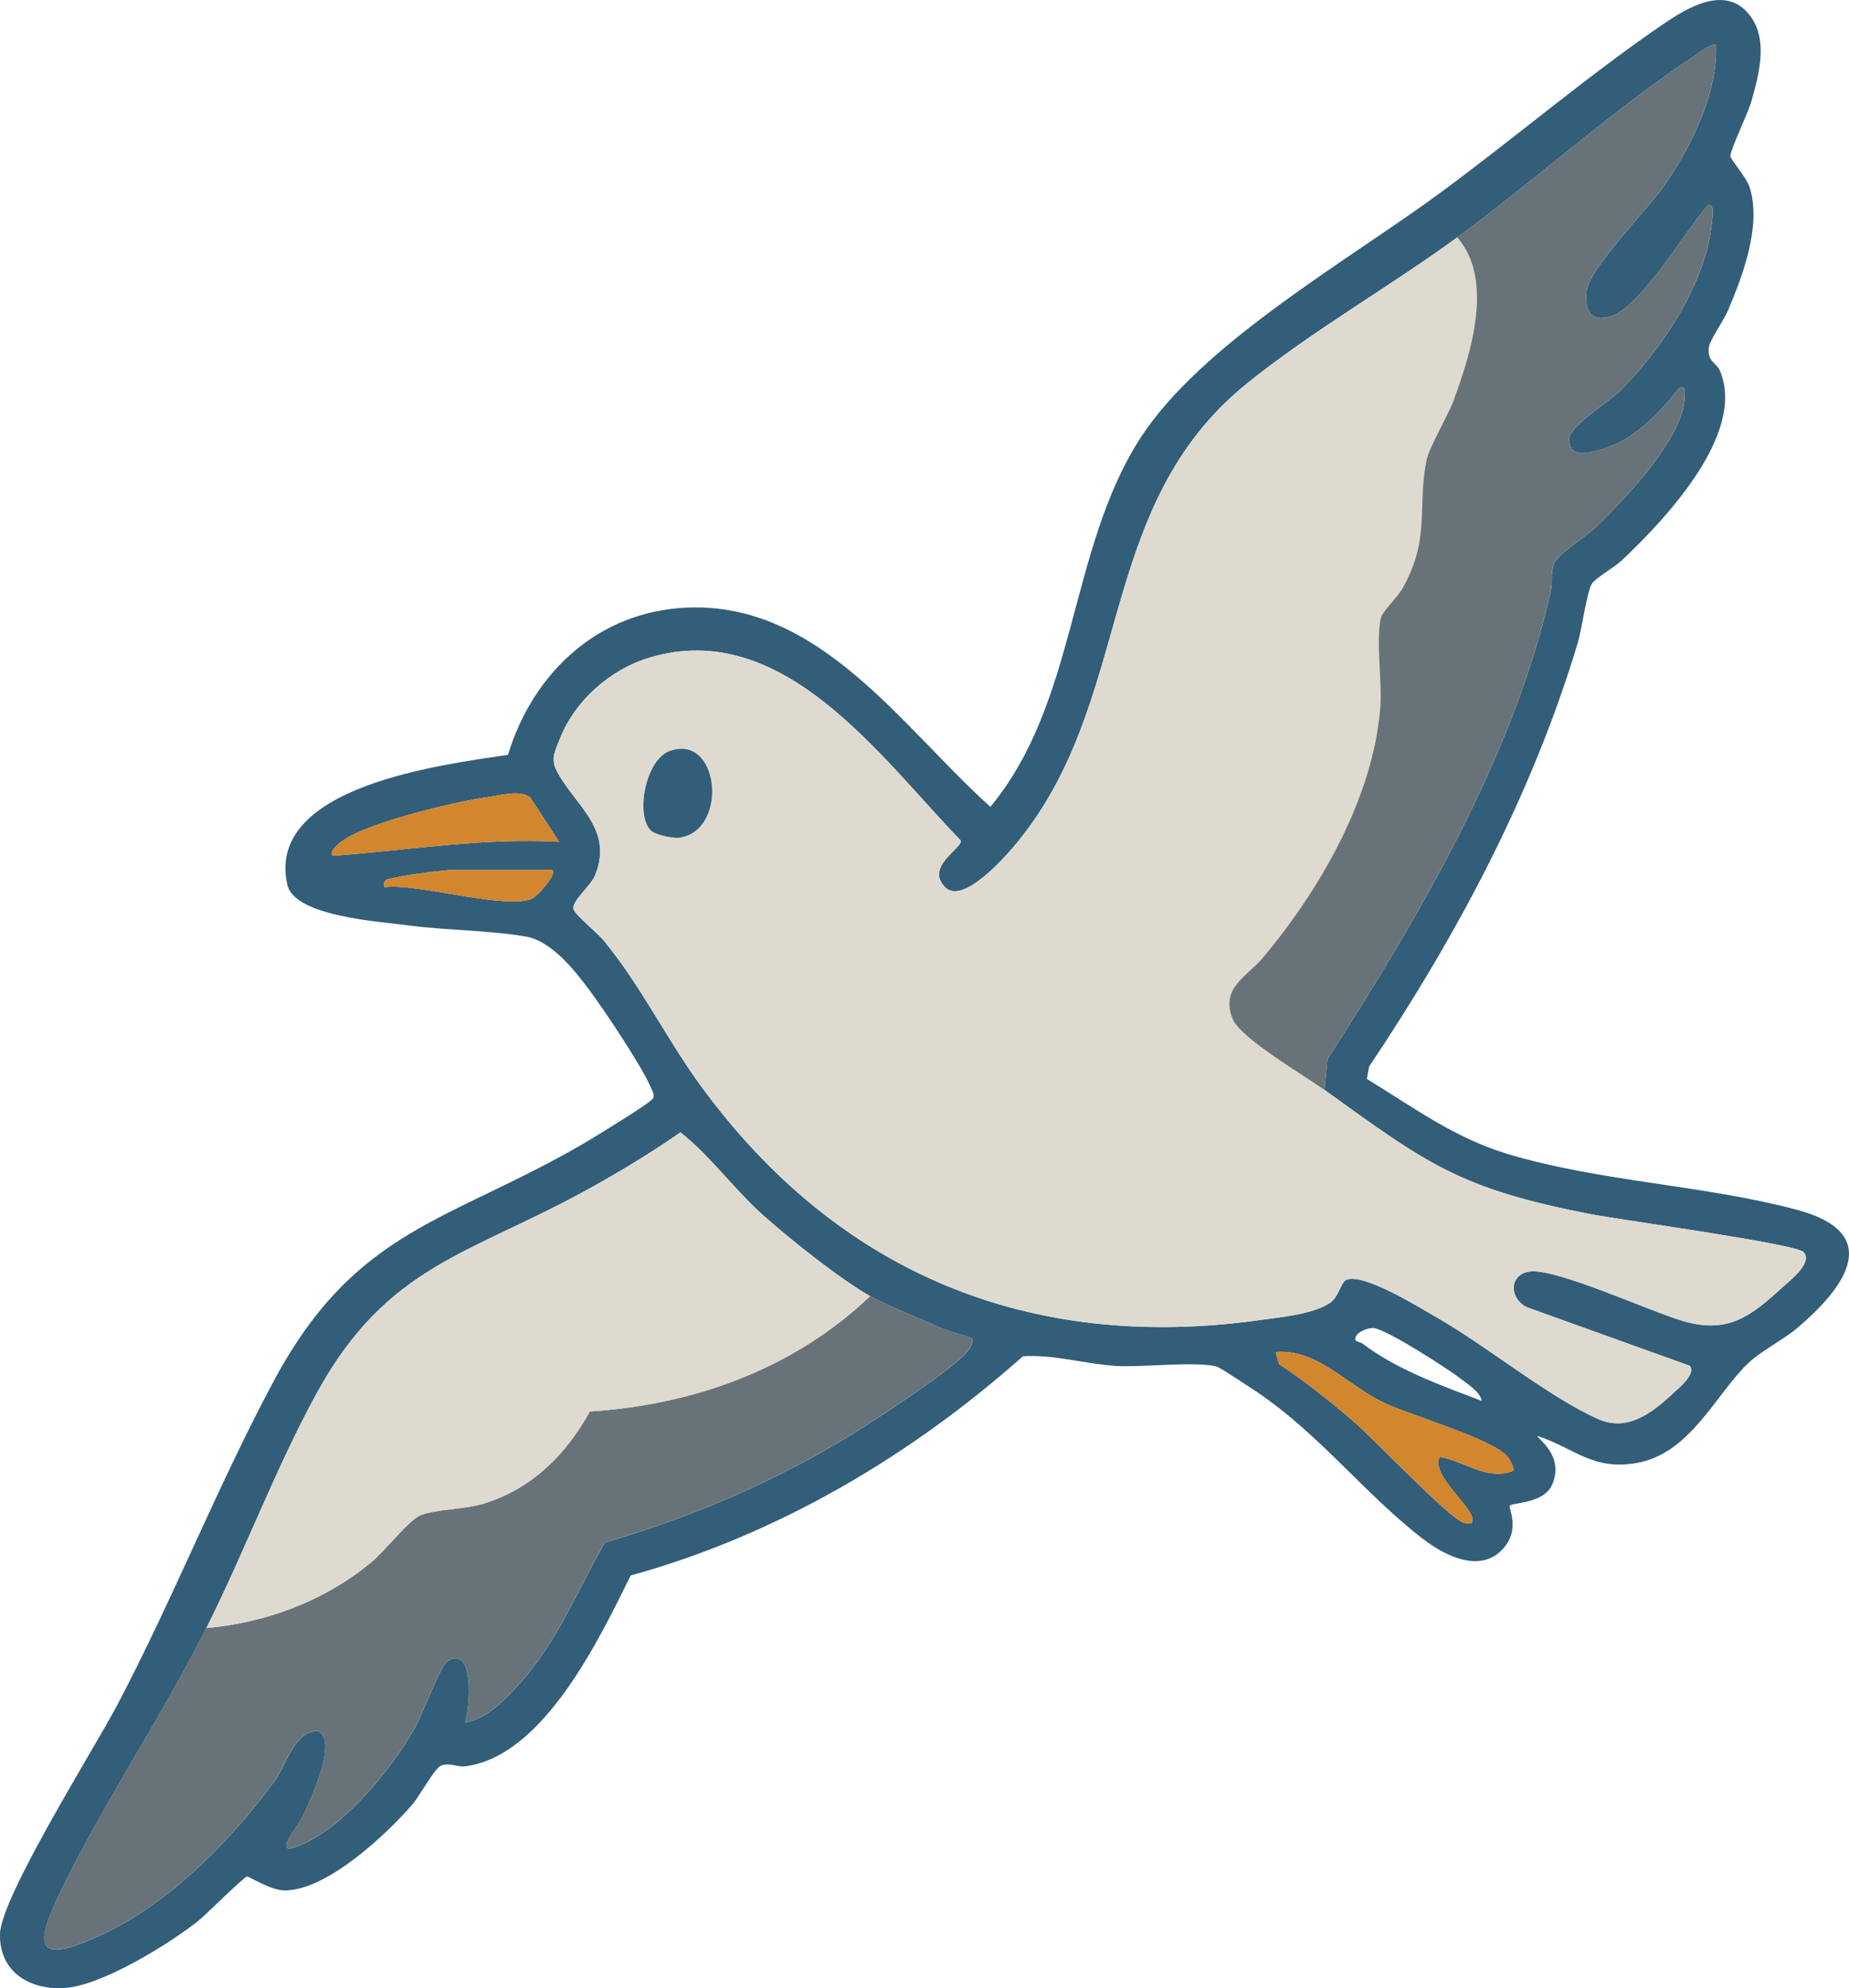
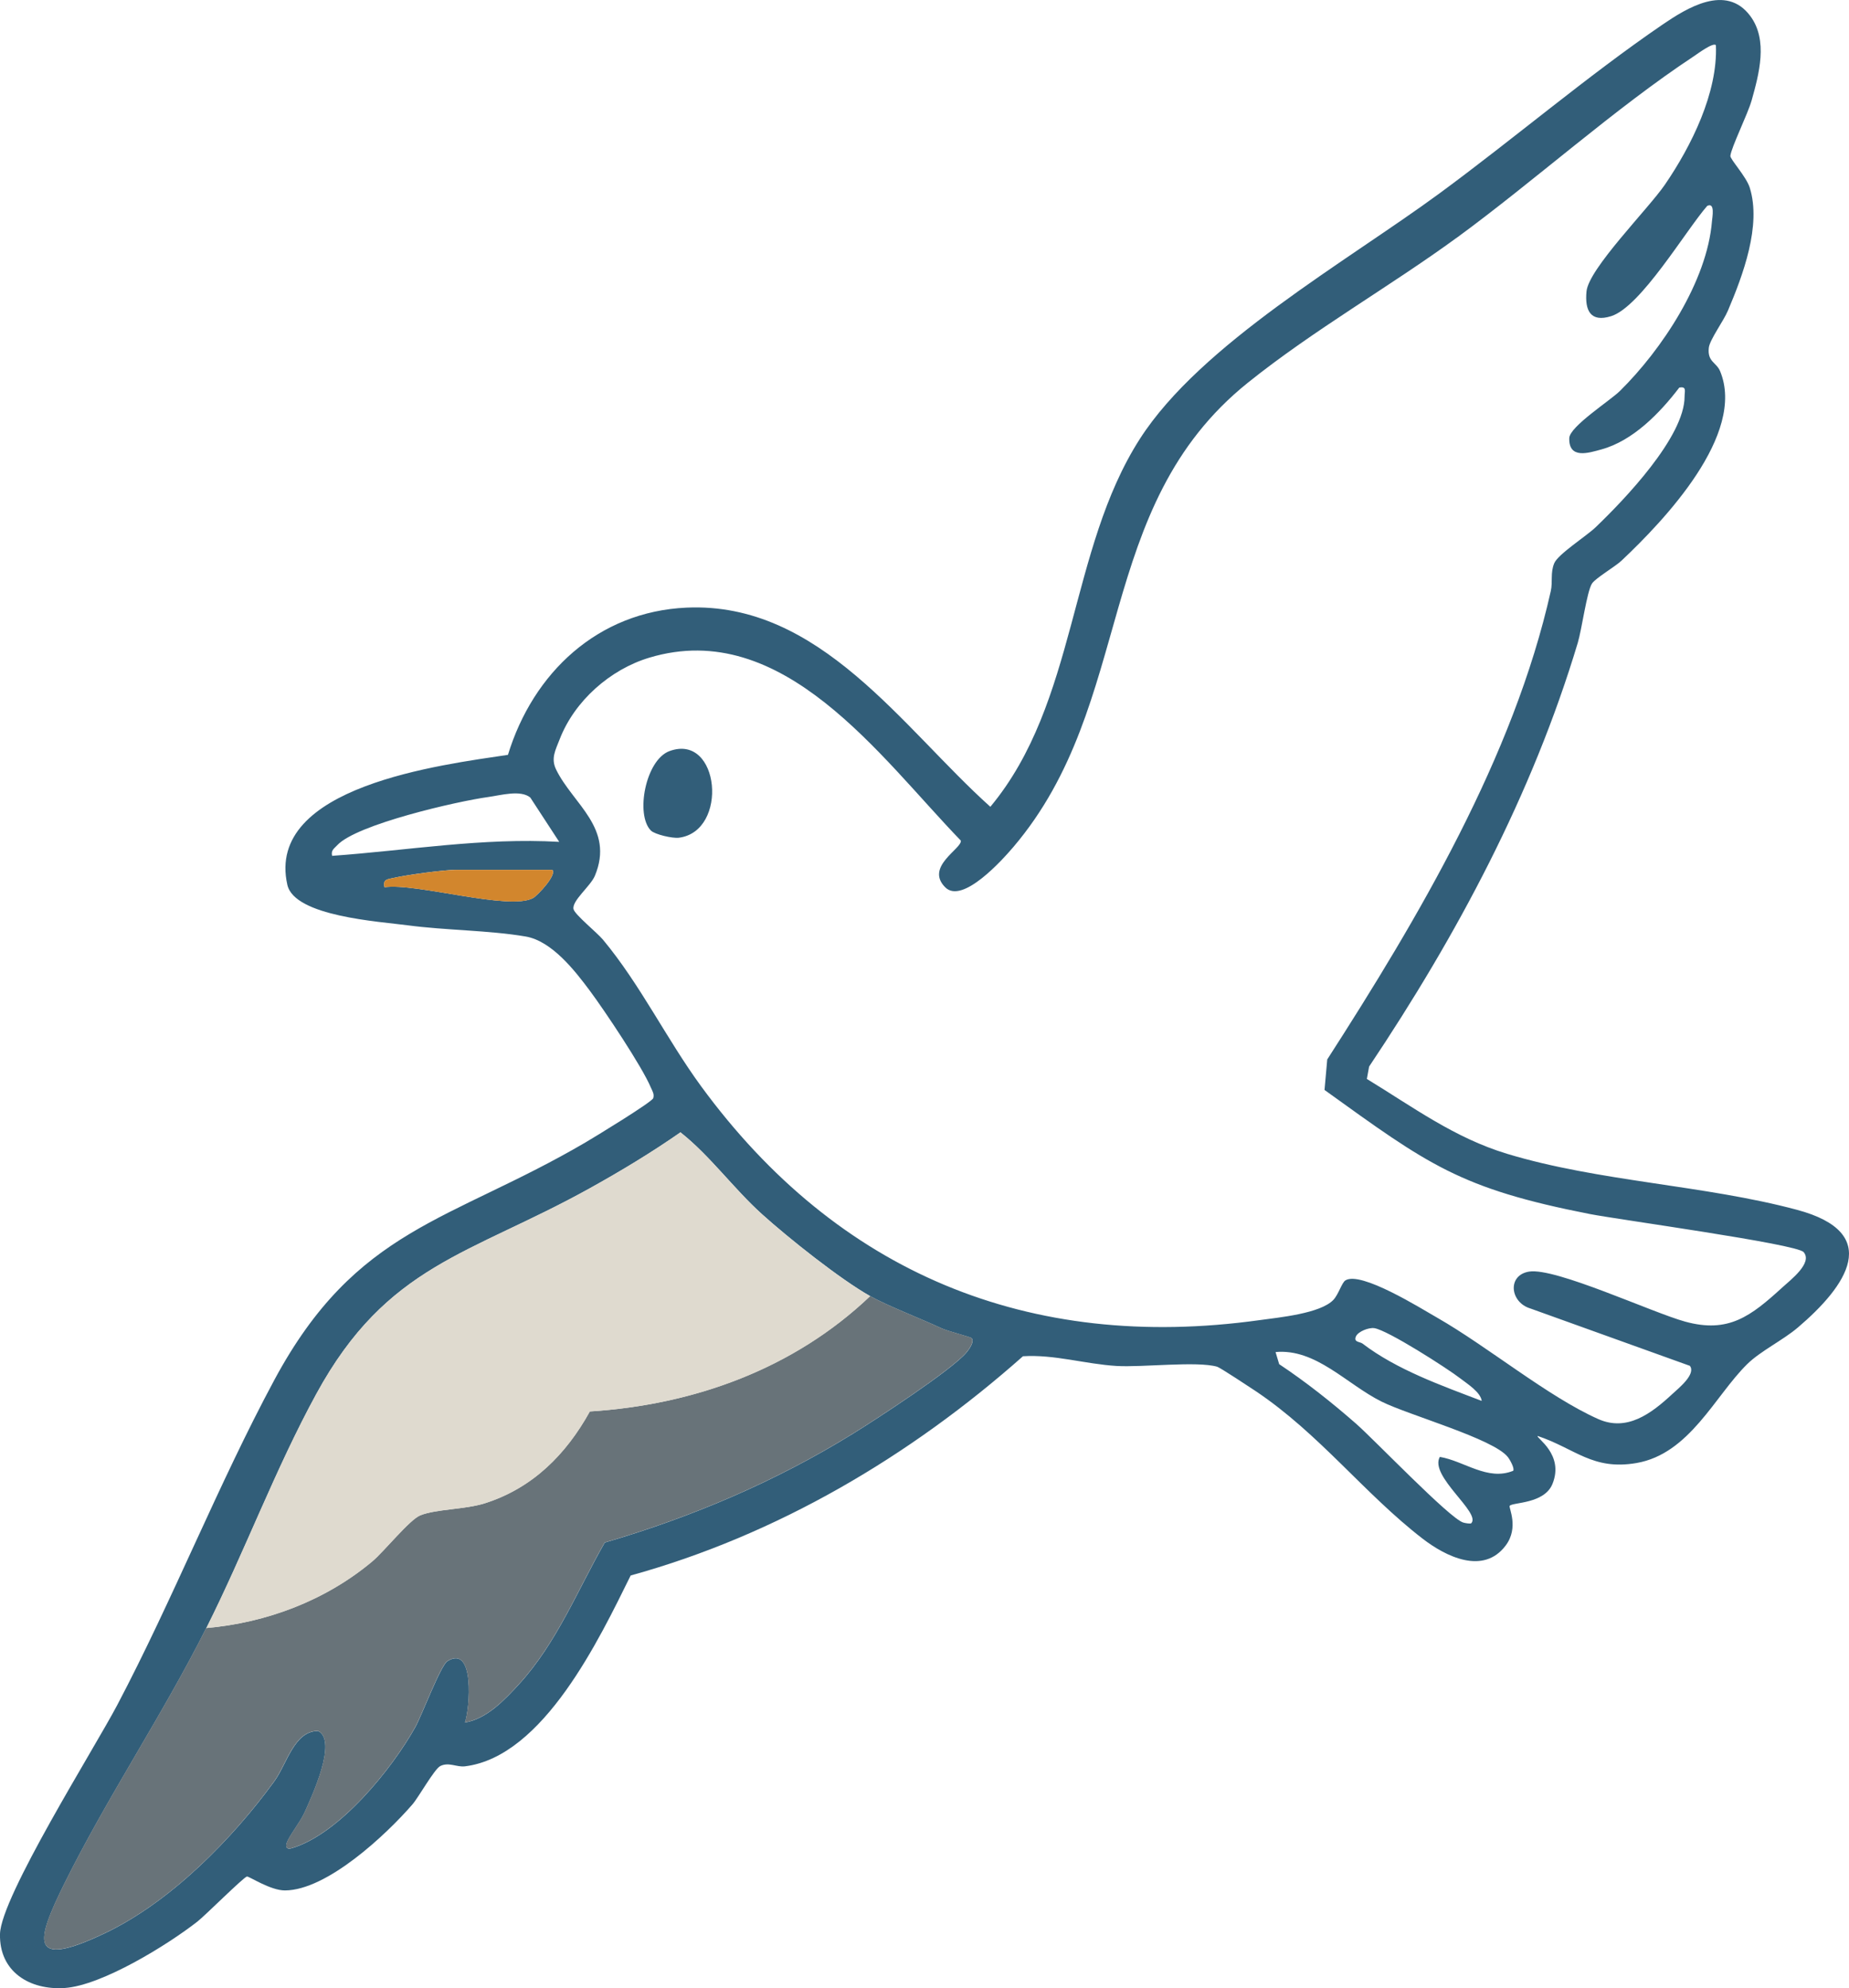
<svg xmlns="http://www.w3.org/2000/svg" id="Layer_2" data-name="Layer 2" viewBox="0 0 529.13 568.98">
  <defs>
    <style>
      .cls-1 {
        fill: #325e79;
      }

      .cls-2 {
        fill: #d2862d;
      }

      .cls-3 {
        fill: #dfdacf;
      }

      .cls-4 {
        fill: #687379;
      }
    </style>
  </defs>
  <g id="Layer_1-2" data-name="Layer 1">
    <g>
      <path class="cls-1" d="M391.17,308.78c13.19,8.04,25.04,16.85,40.1,21.41,26.34,7.98,56.44,8.92,82.97,16.03,24.78,6.64,14.17,21.85.26,33.68-4.31,3.67-10.66,6.71-14.51,10.49-9.22,9.06-16.47,25.69-31.7,28.3-12.54,2.15-17.51-4.15-28.26-7.75-.6.48,7.69,5.22,4.24,13.73-2.35,5.78-11.45,5.21-12.24,6.27-.36.47,2.73,6.18-1.14,11.34-6.4,8.54-17.16,3.16-23.77-1.94-16.66-12.85-29.49-29.97-47.77-42.23-1.6-1.07-10.18-6.73-11.02-6.98-5.75-1.67-21.45.22-28.78-.22-8.94-.53-17.86-3.35-26.81-2.78-32.24,28.61-70.44,51.2-112.26,62.74-8.87,17.94-24.92,51.84-47.4,54.61-2.41.3-4.61-1.29-7.06-.09-1.71.84-6.17,8.88-8.01,11.01-7.52,8.68-24.47,24.57-36.48,24.6-4.15.01-10.27-4.08-10.86-3.98-.94.16-11.96,11.16-14.16,12.88-8.52,6.67-27.36,18.31-38,19.02-9.96.67-18.76-4.6-18.51-15.45.25-10.62,26.93-52.96,33.55-65.52,15.97-30.31,28.97-63.33,44.96-93.04,23.49-43.67,50.15-45.21,89.03-67.97,2.55-1.49,19.07-11.56,19.4-12.67.36-1.2-.26-2.04-.69-3.05-2.5-5.98-13.18-21.94-17.4-27.62-4.32-5.82-10.94-14.31-18.41-15.59-10.52-1.8-22.96-1.76-33.79-3.21-8.06-1.08-32.38-2.54-34.42-11.58-6.39-28.3,44.48-34.38,63.13-37.2,7.19-23.51,25.74-40.99,51.11-42.13,38.19-1.71,61.79,34.45,86.94,57,24.89-29.92,22.34-73.39,42.78-105.28,17.45-27.21,59.21-50.76,85.74-70.26,21.07-15.48,42.45-33.7,63.75-48.25,6.99-4.77,18.24-11.85,25.19-2.53,5.17,6.93,2.5,16.64.41,24.12-1.1,3.94-5.87,13.52-6.1,15.93-.09.93,4.57,5.94,5.55,9.1,3.38,10.83-1.95,25.04-6.25,35.18-1.26,2.98-5.22,8.34-5.47,10.63-.45,4.04,2.17,4.14,3.23,6.69,7.49,18.04-16,42.72-28.21,54.23-1.84,1.73-7.47,5.02-8.45,6.55-1.47,2.28-2.9,13.06-4.06,16.94-13.05,43.47-34.59,83.74-59.72,121.29l-.65,3.57ZM417.03,67.92c-19.11,13.98-41.09,26.48-59.91,41.59-44.51,35.72-31.99,91.59-67.12,132.88-3.04,3.57-14.56,16.47-19.49,11.55-5.92-5.9,4.85-11.09,4.45-13.38-22.98-23.73-50.79-63.88-89.14-52.35-11.19,3.36-21.4,12.35-25.65,23.34-1.22,3.14-2.58,5.5-1.02,8.69,4.82,9.88,16.78,16.75,11.09,30.39-1.25,3-6.72,7.23-6.1,9.59.41,1.57,6.77,6.72,8.41,8.69,10.77,12.96,18.15,28.36,28.07,41.93,39.07,53.38,93.79,76.13,159.79,66.96,5.57-.77,17.47-1.89,21.18-5.82,1.45-1.54,2.4-4.92,3.43-5.56,4.44-2.74,21.51,7.96,26.32,10.71,14.44,8.27,31.67,22.58,46.02,28.97,8.2,3.65,15.1-1.48,21.2-7.15,1.78-1.65,6.86-5.68,5.03-8.08l-45.6-16.4c-5.92-1.75-6.71-9.57-.39-10.57,7.56-1.19,35.24,11.74,44.64,14.32,12.43,3.41,18.78-1.54,27.82-9.79,2.35-2.15,8.77-7.02,6.08-10.11-2.05-2.34-53.13-9.32-61.12-10.88-37.33-7.31-46.25-14.12-75.98-35.52l.78-8.73c26.04-40.48,53.33-86.57,63.97-134.03.6-2.66-.17-5.24,1-8,1.1-2.58,9.22-7.77,11.78-10.22,8.16-7.81,25.56-25.92,25.51-37.5,0-1.51.65-2.93-1.52-2.52-5.56,7.29-13.26,15.23-22.3,17.7-3.6.98-9.35,2.89-9.18-3.24.09-3.31,11.71-10.75,14.47-13.47,12.01-11.83,24.99-31.4,26.37-48.63.08-1.04.96-5.5-1.36-4.36-6.18,7.09-19,28.86-27.47,31.55-5.96,1.89-7.59-1.65-7.08-7.06.62-6.54,17.68-23.61,22.45-30.58,7.56-11.04,15.17-26.35,14.58-39.91-.77-.87-5.26,2.48-6.31,3.18-22.66,14.96-45.64,35.68-67.68,51.82ZM151.75,228.23c-2.81-2.27-8.47-.63-12.05-.14-8.82,1.21-37.71,7.83-43.2,13.8-.91.99-1.83,1.42-1.46,3.03,21.69-1.54,43.14-5.26,64.99-4l-8.28-12.69ZM158.03,248.92h-27.5c-3.43,0-14.01,1.43-17.75,2.29-1.85.43-3.31.35-2.74,2.7,8.97-1.34,35.94,6.86,42.55,3.06,1.28-.74,6.89-6.66,5.45-8.06ZM59.03,465.92c-12.38,24.66-28.43,48.58-40.52,72.98-8.23,16.61-10.47,24.78,11.4,14.4,18.77-8.91,36.4-26.8,48.54-43.46,3.74-5.13,5.68-14.44,12.58-14.48,5.68,2.83-1.88,18.88-3.82,23.24-1.22,2.75-4.59,6.99-5.16,8.84-.41,1.33.13,1.86,1.47,1.47,13.6-4.06,28.61-22.62,35.34-34.66,1.76-3.15,7.25-17.65,9.16-18.85,7.9-4.96,6.47,13.55,5.03,17.53,6.2-.97,11.41-6.49,15.51-10.98,10.78-11.82,16.67-26.79,24.5-40.5,24.97-7.31,48.77-17.42,70.91-31.09,6.69-4.13,28.42-18.28,32.65-23.35.8-.96,2.27-3.11,1.43-4.06-.3-.34-6.82-1.97-8.67-2.84-5.85-2.73-15.34-6.38-20.33-9.17-8.52-4.78-23.39-16.61-31.01-23.49-8.18-7.39-14.84-16.71-23.3-23.39-8.36,5.83-17.1,11.1-26.01,16.04-34.28,19.04-57.91,21.67-78.19,58.81-11.78,21.57-20.46,45.07-31.48,67.02ZM424.03,400.92c-.33-2.53-4.14-4.9-6.08-6.41-3.84-2.97-20.8-13.83-24.65-14.42-1.6-.24-4.61.94-5.26,2.34-.78,1.72,1.15,1.52,1.87,2.07,9.83,7.51,22.66,12.03,34.12,16.41ZM433.03,420.91c.47-.66-.92-3.17-1.54-3.95-4.13-5.24-28.35-11.97-36.14-15.86-10.03-5-18.77-15.23-30.32-14.17l1.03,3.46c7.68,5.11,15.06,10.96,21.98,17.02,5.32,4.66,26.8,27.14,30.7,28.31.66.2,2.09.4,2.29.2,2.9-3.01-12.11-13.5-8.99-18.99,7.03,1.19,13.62,6.96,20.99,3.98Z" />
-       <path class="cls-3" d="M417.03,67.92c10.53,12.03,4.04,32.91-.98,46.52-1.77,4.79-7.04,13.52-7.79,17.21-2.78,13.55,1.23,22.56-7.03,36.97-1.3,2.26-5.49,6.32-5.98,8.02-1.6,5.58.32,18.87-.23,25.77-2.05,25.87-17.21,52.07-33.47,71.53-4.66,5.58-12.45,8.74-8.75,17.73,2.27,5.52,20.6,16.19,26.24,20.25,29.73,21.4,38.65,28.22,75.98,35.52,7.99,1.56,59.07,8.54,61.12,10.88,2.69,3.08-3.73,7.96-6.08,10.11-9.04,8.25-15.38,13.2-27.82,9.79-9.4-2.58-37.08-15.51-44.64-14.32-6.32,1-5.53,8.82.39,10.57l45.6,16.4c1.83,2.4-3.24,6.43-5.03,8.08-6.11,5.66-13.01,10.8-21.2,7.15-14.35-6.39-31.58-20.7-46.02-28.97-4.81-2.75-21.88-13.45-26.32-10.71-1.04.64-1.98,4.02-3.43,5.56-3.7,3.93-15.61,5.05-21.18,5.82-65.99,9.17-120.72-13.58-159.79-66.96-9.93-13.56-17.3-28.97-28.07-41.93-1.64-1.97-7.99-7.12-8.41-8.69-.62-2.37,4.85-6.59,6.1-9.59,5.69-13.64-6.28-20.51-11.09-30.39-1.56-3.2-.2-5.55,1.02-8.69,4.25-11,14.46-19.98,25.65-23.34,38.36-11.53,66.16,28.62,89.14,52.35.4,2.29-10.37,7.49-4.45,13.38,4.93,4.92,16.46-7.98,19.49-11.55,35.12-41.3,22.61-97.17,67.12-132.88,18.83-15.11,40.81-27.6,59.91-41.59ZM186.27,237.69c1.13,1.13,6.17,2.29,8,2.05,14.32-1.82,11.73-30.06-2.67-24.8-6.89,2.52-9.81,18.27-5.33,22.75Z" />
-       <path class="cls-4" d="M417.03,67.92c22.05-16.13,45.03-36.86,67.68-51.82,1.05-.7,5.54-4.04,6.31-3.18.59,13.56-7.03,28.86-14.58,39.91-4.77,6.97-21.83,24.04-22.45,30.58-.51,5.41,1.12,8.95,7.08,7.06,8.47-2.69,21.3-24.46,27.47-31.55,2.32-1.14,1.44,3.32,1.36,4.36-1.39,17.22-14.36,36.8-26.37,48.63-2.76,2.72-14.38,10.17-14.47,13.47-.17,6.13,5.59,4.22,9.18,3.24,9.04-2.46,16.74-10.4,22.3-17.7,2.17-.42,1.52,1.01,1.52,2.52.05,11.58-17.35,29.69-25.51,37.5-2.56,2.46-10.68,7.64-11.78,10.22-1.17,2.76-.4,5.34-1,8-10.64,47.46-37.92,93.55-63.97,134.03l-.78,8.73c-5.64-4.06-23.97-14.73-26.24-20.25-3.7-9,4.09-12.15,8.75-17.73,16.26-19.46,31.42-45.66,33.47-71.53.55-6.9-1.37-20.19.23-25.77.49-1.7,4.68-5.77,5.98-8.02,8.27-14.41,4.26-23.41,7.03-36.97.76-3.69,6.02-12.42,7.79-17.21,5.02-13.61,11.52-34.48.98-46.52Z" />
-       <path class="cls-4" d="M249.03,370.92c4.99,2.8,14.48,6.44,20.33,9.17,1.85.87,8.37,2.49,8.67,2.84.84.95-.63,3.1-1.43,4.06-4.23,5.07-25.95,19.22-32.65,23.35-22.13,13.67-45.94,23.78-70.91,31.09-7.83,13.71-13.72,28.69-24.5,40.5-4.1,4.49-9.31,10.02-15.51,10.98,1.44-3.98,2.88-22.49-5.03-17.53-1.91,1.2-7.4,15.71-9.16,18.85-6.73,12.05-21.74,30.6-35.34,34.66-1.33.4-1.88-.14-1.47-1.47.57-1.86,3.94-6.1,5.16-8.84,1.94-4.36,9.5-20.41,3.82-23.24-6.9.04-8.85,9.34-12.58,14.48-12.13,16.67-29.76,34.56-48.54,43.46-21.87,10.38-19.63,2.21-11.4-14.4,12.09-24.4,28.14-48.32,40.52-72.98,17.29-1.51,34.14-7.88,47.47-19.03,3.44-2.87,10.66-11.95,13.78-13.22,4.52-1.84,12.8-1.64,18.53-3.47,13.67-4.37,23.2-13.99,30-26.26,29.89-1.91,58.42-12.24,80.22-33.02Z" />
+       <path class="cls-4" d="M249.03,370.92c4.99,2.8,14.48,6.44,20.33,9.17,1.85.87,8.37,2.49,8.67,2.84.84.95-.63,3.1-1.43,4.06-4.23,5.07-25.95,19.22-32.65,23.35-22.13,13.67-45.94,23.78-70.91,31.09-7.83,13.71-13.72,28.69-24.5,40.5-4.1,4.49-9.31,10.02-15.51,10.98,1.44-3.98,2.88-22.49-5.03-17.53-1.91,1.2-7.4,15.71-9.16,18.85-6.73,12.05-21.74,30.6-35.34,34.66-1.33.4-1.88-.14-1.47-1.47.57-1.86,3.94-6.1,5.16-8.84,1.94-4.36,9.5-20.41,3.82-23.24-6.9.04-8.85,9.34-12.58,14.48-12.13,16.67-29.76,34.56-48.54,43.46-21.87,10.38-19.63,2.21-11.4-14.4,12.09-24.4,28.14-48.32,40.52-72.98,17.29-1.51,34.14-7.88,47.47-19.03,3.44-2.87,10.66-11.95,13.78-13.22,4.52-1.84,12.8-1.64,18.53-3.47,13.67-4.37,23.2-13.99,30-26.26,29.89-1.91,58.42-12.24,80.22-33.02" />
      <path class="cls-3" d="M249.03,370.92c-21.8,20.79-50.34,31.12-80.22,33.02-6.8,12.27-16.33,21.89-30,26.26-5.73,1.83-14.01,1.64-18.53,3.47-3.12,1.27-10.34,10.35-13.78,13.22-13.33,11.15-30.18,17.52-47.47,19.03,11.02-21.95,19.7-45.45,31.48-67.02,20.28-37.14,43.91-39.77,78.19-58.81,8.91-4.95,17.65-10.22,26.01-16.04,8.46,6.68,15.12,16,23.3,23.39,7.62,6.88,22.49,18.71,31.01,23.49Z" />
-       <path class="cls-2" d="M433.03,420.91c-7.37,2.97-13.96-2.79-20.99-3.98-3.12,5.49,11.89,15.98,8.99,18.99-.19.2-1.63,0-2.29-.2-3.9-1.17-25.37-23.65-30.7-28.31-6.93-6.06-14.3-11.91-21.98-17.02l-1.03-3.46c11.55-1.06,20.28,9.17,30.32,14.17,7.79,3.88,32.01,10.62,36.14,15.86.62.78,2.01,3.28,1.54,3.95Z" />
-       <path class="cls-2" d="M151.75,228.23l8.28,12.69c-21.85-1.26-43.3,2.46-64.99,4-.37-1.61.56-2.04,1.46-3.03,5.49-5.97,34.37-12.6,43.2-13.8,3.58-.49,9.23-2.13,12.05.14Z" />
      <path class="cls-2" d="M158.03,248.92c1.44,1.4-4.17,7.32-5.45,8.06-6.61,3.8-33.58-4.4-42.55-3.06-.57-2.35.89-2.28,2.74-2.7,3.75-.86,14.32-2.29,17.75-2.29h27.5Z" />
      <path class="cls-1" d="M186.27,237.69c-4.48-4.48-1.56-20.23,5.33-22.75,14.4-5.26,17,22.98,2.67,24.8-1.83.23-6.87-.93-8-2.05Z" />
    </g>
  </g>
</svg>